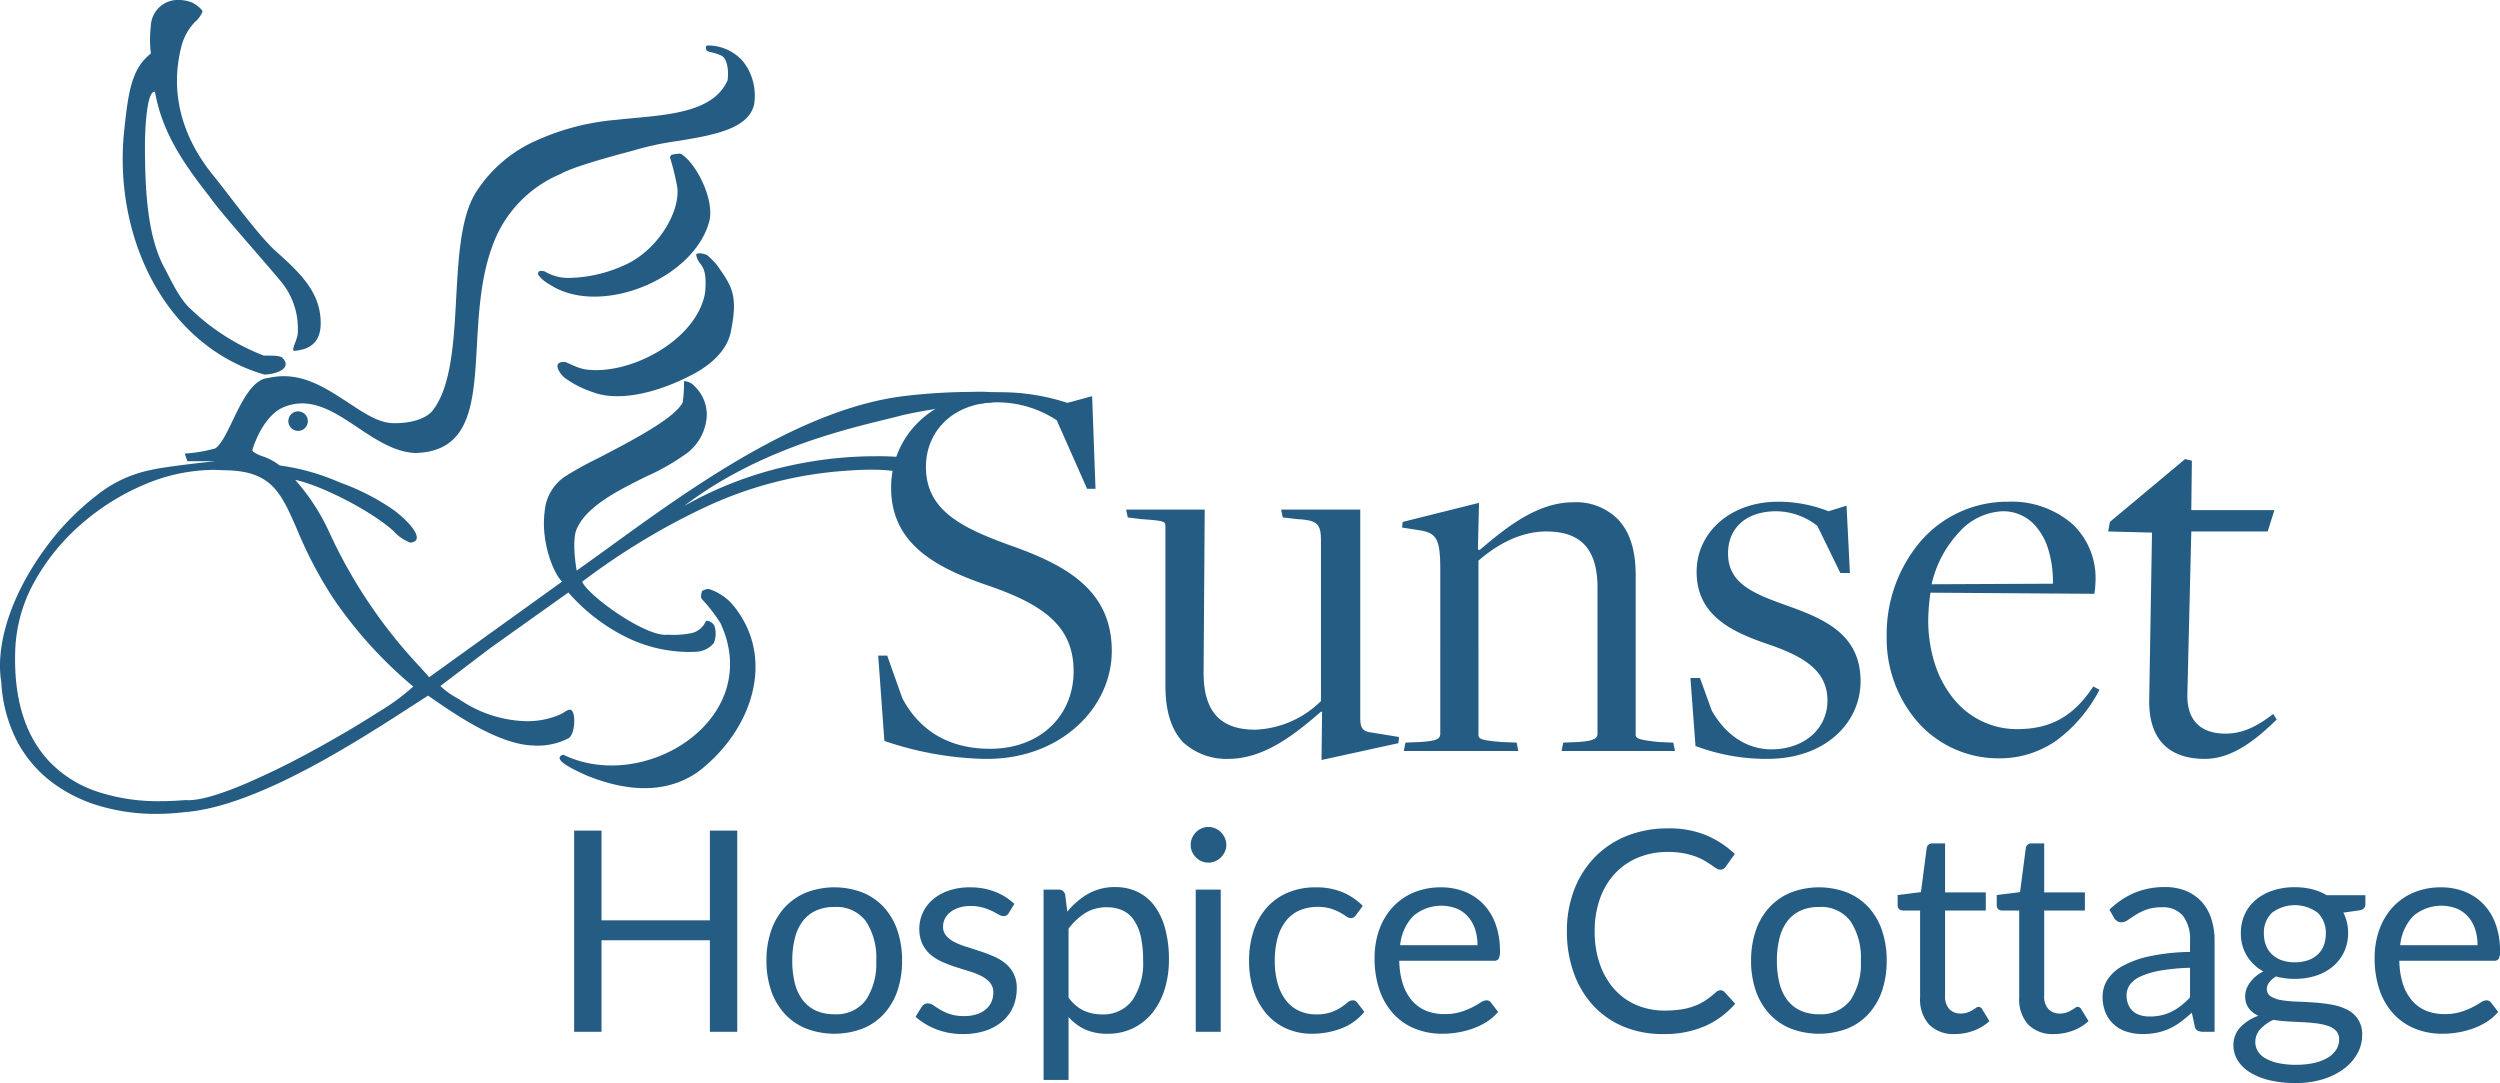
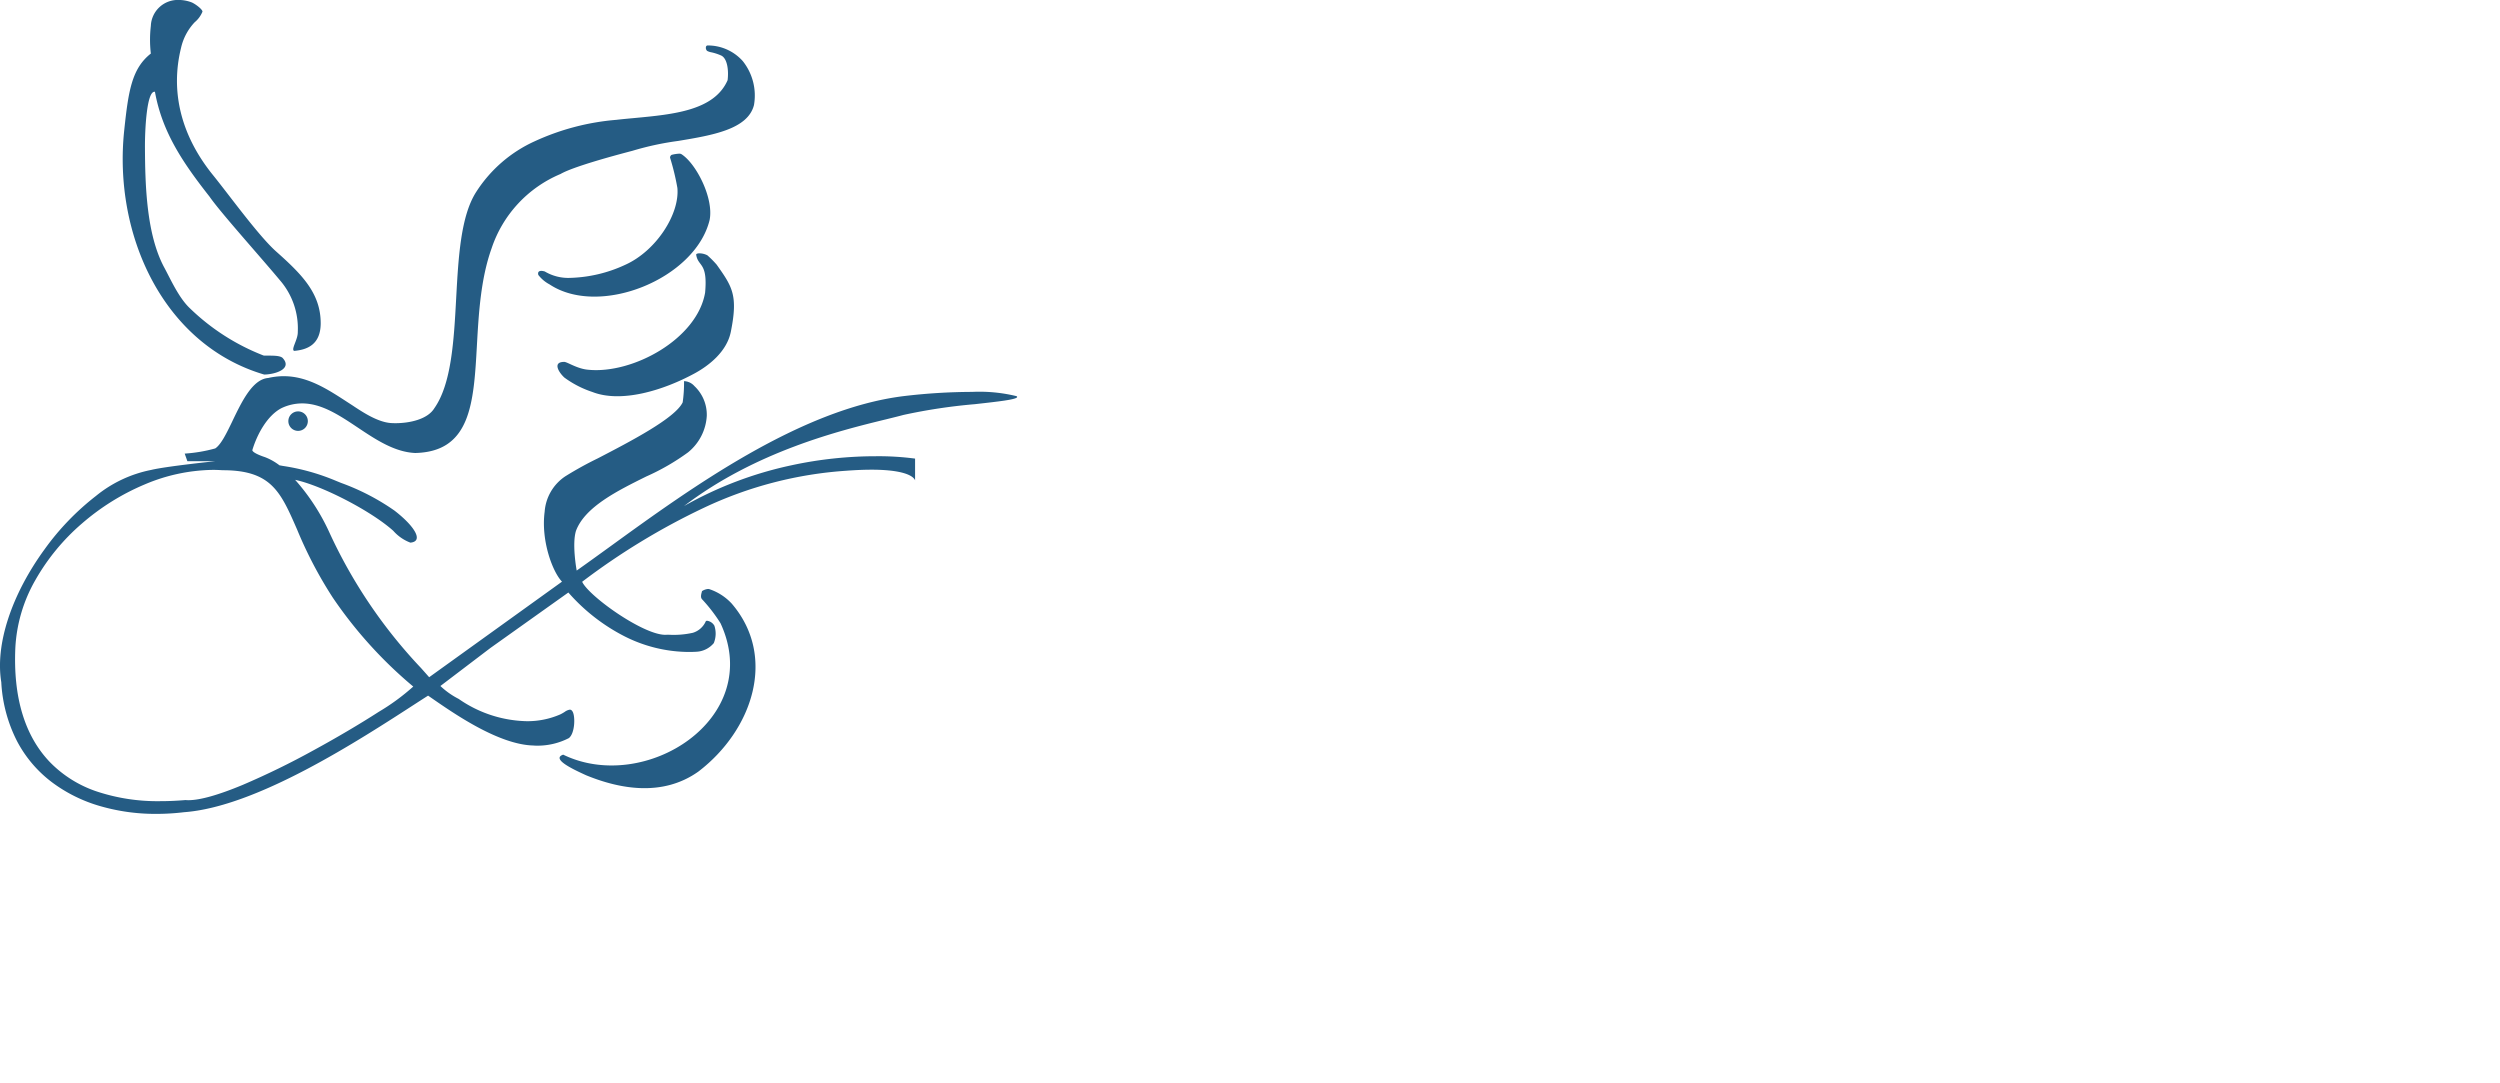
<svg xmlns="http://www.w3.org/2000/svg" width="356.178" height="154.3" viewBox="0 0 356.178 154.3">
  <path d="M156.642,119.641c-.59-.281-1.493-.984-1.493-1.3a3.874,3.874,0,0,1,1.111-1.511,7.809,7.809,0,0,0,1.944-3.656c1.538-6.218.022-12.536-4.653-18.244-2.4-2.988-6.424-8.542-8.855-10.722-3.733-3.323-6.4-6-6.39-10.3.025-2.986,1.891-3.735,3.785-3.9.486.212-.555,1.617-.521,2.707A10.488,10.488,0,0,0,144.14,80.1c2.778,3.339,8.474,9.666,10,11.881,3.8,4.833,6.753,9.194,7.78,14.94,1.17.237,1.443-5.419,1.424-7.979-.024-5.428-.236-12.325-2.709-16.979-.938-1.723-2.083-4.359-3.681-5.871a31.37,31.37,0,0,0-10.522-6.749c-.938-.035-2.188.07-2.674-.316-1.49-1.553.967-2.363,2.6-2.39,14.373,4.238,21.549,19.92,19.933,34.87-.583,5.5-1.069,8.735-3.785,10.862a16.772,16.772,0,0,1,0,3.937,3.847,3.847,0,0,1-3.988,3.7A5.2,5.2,0,0,1,156.642,119.641ZM78.177,111.3a7.857,7.857,0,0,1-1.6-6.267c.877-3.469,5.948-4.308,10.853-5.12h.006a41.8,41.8,0,0,0,6.467-1.4c3.093-.808,8.534-2.311,10.229-3.3a17.472,17.472,0,0,0,9.828-10.6c1.563-4.369,1.841-9.373,2.088-13.787.226-4.062.439-7.9,1.587-10.688,1.274-3.1,3.562-4.585,7.2-4.677,2.942.128,5.606,1.9,8.182,3.621,2.656,1.771,5.164,3.443,7.934,3.443a6.842,6.842,0,0,0,2.952-.678c2.054-1.077,3.485-3.788,4.14-5.965.037-.286-.882-.717-1.809-1.017a8.331,8.331,0,0,1-2.053-1.158l-.382-.069-.128-.023a31.39,31.39,0,0,1-7.284-2.012c-.285-.121-.62-.256-.975-.4l-.039-.015a32.607,32.607,0,0,1-7.582-3.937c-2.144-1.658-3.38-3.239-3.149-4.031.089-.307.388-.486.887-.531a6.145,6.145,0,0,1,2.435,1.684c3.1,2.793,10.157,6.459,13.989,7.264l-.009-.007a29.888,29.888,0,0,1-4.863-7.466A71.339,71.339,0,0,0,124,24.811l-.026-.03c-.391-.44-.761-.856-1.121-1.265L103.928,37.13c1.393,1.453,3.007,5.944,2.472,9.951a6.625,6.625,0,0,1-2.959,5.068,49.85,49.85,0,0,1-4.6,2.542c-4.658,2.417-11.038,5.727-12.107,7.986a19.05,19.05,0,0,0-.191,3.018h-.019a2.035,2.035,0,0,1-1.46-.7A5.616,5.616,0,0,1,83.3,60.769a7.224,7.224,0,0,1,2.669-5.216,32.256,32.256,0,0,1,5.953-3.438c4.1-2.034,8.753-4.34,10.017-7.754.578-1.887-.076-5.5-.105-5.65-1.5,1.059-3.163,2.264-4.769,3.427C85.667,50.4,70.053,61.713,55.3,63.559a83.845,83.845,0,0,1-9.795.608H45.49a22.243,22.243,0,0,1-6.319-.608c-.067-.044-.1-.088-.086-.131.084-.353,2.71-.644,6.035-1.013h.006A79.392,79.392,0,0,0,55.3,60.879c.7-.193,1.57-.4,2.577-.651l.006,0C64.3,58.655,76.266,55.73,86.548,47.9a53.768,53.768,0,0,1-15.3,5.808A57.149,57.149,0,0,1,59.211,55a39.69,39.69,0,0,1-5.587-.338V51.552s.067.387.86.765c.733.349,2.255.765,5.342.765,1.057,0,2.238-.049,3.514-.143a56.185,56.185,0,0,0,20.425-5.308,97.947,97.947,0,0,0,17.291-10.517c-.932-2.035-8.654-7.556-11.84-7.556-.071,0-.143,0-.215.01H88.71a12.559,12.559,0,0,0-3.425.277,2.958,2.958,0,0,0-1.85,1.653.254.254,0,0,1-.183.061,1.423,1.423,0,0,1-1.036-.71,3.585,3.585,0,0,1,.086-2.473,3.456,3.456,0,0,1,2.436-1.229c.375-.022.752-.033,1.12-.033a20.471,20.471,0,0,1,9.473,2.391,26.879,26.879,0,0,1,7.691,6.08l11.1-7.9,7.132-5.421a11.18,11.18,0,0,0-2.609-1.841,17.579,17.579,0,0,0-9.679-3.172,11.677,11.677,0,0,0-4.776.961,5.565,5.565,0,0,0-.617.347l-.006,0a1.7,1.7,0,0,1-.751.336c-.173,0-.305-.1-.419-.319-.374-.719-.31-3.059.556-3.736a9.732,9.732,0,0,1,4.53-1.076c.188,0,.361.007.516.023,4.926.119,11.222,4.48,14.6,6.824l.409.283L124.4,20l.016-.011c8.618-5.593,23.04-14.954,33.373-15.706a33.137,33.137,0,0,1,3.929-.238,28.3,28.3,0,0,1,8.017,1.11,21.224,21.224,0,0,1,6.881,3.413,17.572,17.572,0,0,1,4.957,5.844,20.774,20.774,0,0,1,2.241,8.4c.88,5.354-1.436,12.446-6.2,18.972a36.744,36.744,0,0,1-7.284,7.556,17.945,17.945,0,0,1-7.882,3.71c-2.035.5-9.013,1.23-9.082,1.238H157.3l.383,1.087a21.359,21.359,0,0,0-4.349.737c-.837.547-1.63,2.193-2.471,3.937l0,.005c-1.337,2.773-2.849,5.915-5.078,6.094a9.9,9.9,0,0,1-2.213.256c-3.383,0-6.209-1.835-8.942-3.61-.259-.169-.52-.338-.78-.506l-.183-.119-.147-.1c-1.373-.9-3.445-2.251-5.307-2.347-.183-.009-.369-.014-.554-.014-2.047,0-4.575.557-5.536,2.12-2.455,3.481-2.793,9.681-3.118,15.678-.314,5.768-.638,11.729-2.865,15.166a19.386,19.386,0,0,1-8.346,7.211A34.542,34.542,0,0,1,96.2,102.925c-.86.1-1.772.182-2.578.257-5.605.526-11.4,1.07-13.289,5.394-.173,1.395.037,3.088.905,3.508a6.985,6.985,0,0,0,1.395.46,2.04,2.04,0,0,1,.623.207.614.614,0,0,1,.165.56.263.263,0,0,1-.2.212A6.66,6.66,0,0,1,78.177,111.3ZM149.433,8.169a111.759,111.759,0,0,0-10.151,4.96c-3.219,1.755-6.5,3.687-9.226,5.442a31.009,31.009,0,0,0-4.936,3.614,61.529,61.529,0,0,1,11.461,12.667,59.639,59.639,0,0,1,5.086,9.7c1.175,2.693,2.1,4.816,3.592,6.254,1.578,1.523,3.735,2.2,6.993,2.2h.054c.453.032.917.049,1.382.049a25.617,25.617,0,0,0,9.7-2.075,33.408,33.408,0,0,0,8.941-5.571,30.485,30.485,0,0,0,6.648-8.085,21.632,21.632,0,0,0,2.834-9.616c.316-7.058-1.337-12.533-4.91-16.272a16.762,16.762,0,0,0-6.614-4.172,27.44,27.44,0,0,0-9.139-1.407c-1.146,0-2.348.053-3.576.158-.137-.013-.282-.019-.432-.019C155.485,6,152.89,6.731,149.433,8.169Zm-62.5,89.878c-2.056-1.269-4.646-6.217-4.042-9.365,2.019-8.405,15.687-13.936,22.811-9.2a4.935,4.935,0,0,1,1.6,1.347c.17.624-.38.659-.929.489a6.555,6.555,0,0,0-3.647-.906,19.838,19.838,0,0,0-7.82,1.867c-4.374,1.97-7.756,7.195-7.418,10.938a34.688,34.688,0,0,0,1.046,4.323.45.45,0,0,1-.232.4,5.405,5.405,0,0,1-1.07.167A.675.675,0,0,1,86.931,98.047ZM83.215,83.623a13.93,13.93,0,0,1-1.322-1.329c-2.223-3.143-3.068-4.35-2.018-9.562.581-2.889,3.209-4.867,5.15-5.924,4.5-2.448,10.478-4.254,14.575-2.654a14.256,14.256,0,0,1,3.982,2.048c.786.71,1.759,2.245.023,2.238-.43,0-1.856-1-3.434-1.12-6.319-.624-15.49,4.365-16.632,10.985-.4,4.423,1.012,3.629,1.276,5.434-.052.121-.236.168-.466.168A2.493,2.493,0,0,1,83.215,83.623Zm58.312-25.011a1.388,1.388,0,0,1,0,2.776A1.388,1.388,0,0,1,141.527,58.612ZM82.937,36.064A7.626,7.626,0,0,1,79.744,34c-6.466-7.537-3-18.007,4.754-23.926,5.111-3.63,11.215-2.486,16-.524,1.651.757,5.061,2.309,3.262,2.934-11.608-5.662-28.73,5.1-22.416,18.722a22.618,22.618,0,0,0,2.637,3.423c.278.314.07.838,0,1.153a1.888,1.888,0,0,1-.852.307A.592.592,0,0,1,82.937,36.064Z" transform="translate(183.997 120) rotate(180)" fill="#255c84" />
-   <path d="M63.24,45.52h-.16c-3.44,2.96-7.92,6.719-13.2,6.719a9.145,9.145,0,0,1-6.48-2.4C41.64,47.92,40.92,45.2,40.92,41.76V19.12c0-.72-.08-.8-3.441-1.039l-1.92-.24-.24-1.12h11.2L46.36,40c0,5.76,2.64,8.08,7.36,8.08A14.064,14.064,0,0,0,63.08,44V21.12c0-2.4-.56-2.88-3.36-3.04l-2.081-.24L57.4,16.72H68.68v29.6c0,1.44.24,2,1.6,2.16l3.92.64L74.12,50,63.16,52.4ZM.88,49.68,0,37.52H1.28L3.44,43.6c2.641,4.961,7.04,7.2,12.48,7.2,7.28,0,11.92-4.8,11.92-11.039,0-6.56-4.479-9.6-12.479-12.32C7.92,24.88,1.84,21.44,1.84,13.6,1.84,6.32,7.6,0,17.28,0a30.637,30.637,0,0,1,9.68,1.52L30.48.56l.48,13.2h-1.2L25.44,4A15.427,15.427,0,0,0,16.96,1.44C10.72,1.44,6.8,5.52,6.8,10.64c0,6.161,5.04,8.64,11.839,11.12,8.24,2.88,14.64,6.48,14.64,15.12C33.28,44.96,26,52.24,15.52,52.24c-.152,0-.3,0-.459,0A47.136,47.136,0,0,1,.88,49.68Zm180.2-5.84.4-23.84-6.24-.16.24-1.36L186.2,9.52l.96.239-.08,7.041H198.92l-.959,3.039H187.08s-.535,22.046-.56,23.157v.043c-.079,3.84,2,5.6,5.44,5.6,2.8,0,4.88-1.36,6.8-2.8l.481.8c-2.96,2.88-6.32,5.6-10.24,5.6C184.52,52.24,181,50.08,181.08,43.84ZM116.44,50.4l-.72-9.68h1.36l1.68,4.64c2,3.52,5.04,5.52,8.48,5.52,4.639,0,8-2.88,8-6.96,0-4.4-3.6-6.4-8.88-8.16-4.8-1.679-9.76-4-9.76-10.16,0-5.68,4.88-10,11.6-10a19.581,19.581,0,0,1,7.2,1.36l2.561-.8.48,9.6h-1.36L133.8,19.04a9.639,9.639,0,0,0-5.84-2.081c-4.32,0-6.881,2.4-6.881,6,0,4.24,3.441,5.68,8.4,7.44,5.359,1.92,10.48,4.08,10.48,10.8,0,5.84-4.96,11.039-13.279,11.039A28.529,28.529,0,0,1,116.44,50.4Zm31.82-3.23A18.137,18.137,0,0,1,143.68,34.8a20.437,20.437,0,0,1,4.859-13.59A16.349,16.349,0,0,1,160.96,15.6a13.178,13.178,0,0,1,9.211,3.21,10.555,10.555,0,0,1,3.27,7.83,16.733,16.733,0,0,1-.138,1.889l-.022.191-23.36-.16A28.607,28.607,0,0,0,149.6,32.4a20.317,20.317,0,0,0,.963,6.353,15.077,15.077,0,0,0,2.658,4.928A11.534,11.534,0,0,0,162.239,48c4.811,0,8.065-1.819,10.881-6.08l.879.48a21.114,21.114,0,0,1-6.05,7.16,14.019,14.019,0,0,1-8.27,2.6A15.337,15.337,0,0,1,148.26,47.17Zm5.719-27.2a15.989,15.989,0,0,0-3.9,7.39l17.28-.08a15.565,15.565,0,0,0-.64-4.837,8.866,8.866,0,0,0-2.066-3.646,6.085,6.085,0,0,0-4.493-1.838A8.811,8.811,0,0,0,153.979,19.97ZM97.36,51.12l.239-1.2,2.081-.08c2.4-.16,2.8-.56,2.8-1.2V27.84c0-5.68-2.561-8-7.28-8-3.76,0-7.12,1.921-9.68,4.161V48.8c0,.64.481.8,3.361,1.04l2.08.08.239,1.2H74.88l.24-1.2,2.08-.08c2.08-.16,2.88-.32,2.88-1.2V25.2c0-4.32-.56-5.12-2.88-5.52l-2.561-.4.08-.8L85.6,15.76l-.16,6.64.24.08c3.44-2.88,8-6.8,13.36-6.8A8.387,8.387,0,0,1,105.28,18c1.84,1.84,2.64,4.56,2.64,8.08V48.767c.011.526.25.761,3.359,1.073l2,.08.239,1.2Z" transform="translate(125.118 55.88)" fill="#255c84" />
-   <path d="M241.371,36.041a9.142,9.142,0,0,1-2.771-1.18,5.164,5.164,0,0,1-1.65-1.711,4.066,4.066,0,0,1-.55-2.029,3.685,3.685,0,0,1,.95-2.55,6.552,6.552,0,0,1,2.611-1.671,3.593,3.593,0,0,1-1.372-1.068,2.9,2.9,0,0,1-.509-1.791,2.838,2.838,0,0,1,.16-.91,3.6,3.6,0,0,1,.491-.931,5.147,5.147,0,0,1,.809-.879,5.308,5.308,0,0,1,1.12-.74,6.329,6.329,0,0,1-2.35-2.231,6.121,6.121,0,0,1-.85-3.249,6.262,6.262,0,0,1,.571-2.69,5.956,5.956,0,0,1,1.59-2.06,7.3,7.3,0,0,1,2.429-1.309,9.951,9.951,0,0,1,3.091-.461,10.122,10.122,0,0,1,2.47.29,7.817,7.817,0,0,1,2.089.851h5.5v1.318c0,.439-.283.723-.84.841l-2.3.319a6.209,6.209,0,0,1,.68,2.9,6.259,6.259,0,0,1-.571,2.69,6.1,6.1,0,0,1-1.579,2.069,7.122,7.122,0,0,1-2.4,1.32,9.7,9.7,0,0,1-3.05.461,10.278,10.278,0,0,1-2.681-.34,3.388,3.388,0,0,0-.969.86,1.554,1.554,0,0,0-.329.9,1.215,1.215,0,0,0,.58,1.09,4.146,4.146,0,0,0,1.54.531,17.313,17.313,0,0,0,2.181.2c.789.025,1.6.067,2.49.13a23.656,23.656,0,0,1,2.489.31,7.713,7.713,0,0,1,2.179.719,3.792,3.792,0,0,1,2.12,3.661,5.306,5.306,0,0,1-.65,2.521,6.851,6.851,0,0,1-1.868,2.17,9.713,9.713,0,0,1-2.98,1.519,12.958,12.958,0,0,1-3.982.57A15.439,15.439,0,0,1,241.371,36.041Zm-1.14-7.241a2.684,2.684,0,0,0-.711,1.86,2.456,2.456,0,0,0,.351,1.27,3,3,0,0,0,1.068,1.021,6.317,6.317,0,0,0,1.81.68,11.628,11.628,0,0,0,2.571.249,11.766,11.766,0,0,0,2.579-.259,6.562,6.562,0,0,0,1.931-.741,3.642,3.642,0,0,0,1.209-1.14,2.669,2.669,0,0,0,.42-1.46,1.744,1.744,0,0,0-.42-1.219,2.718,2.718,0,0,0-1.14-.71,8.253,8.253,0,0,0-1.66-.37c-.609-.078-1.275-.136-1.979-.17-.684-.031-1.393-.07-2.12-.111a19.627,19.627,0,0,1-2.06-.219A5.857,5.857,0,0,0,240.231,28.8ZM241.87,12.24A3.959,3.959,0,0,0,240.74,15.2a4.567,4.567,0,0,0,.291,1.65,3.557,3.557,0,0,0,.849,1.29,3.893,3.893,0,0,0,1.381.839,5.45,5.45,0,0,0,1.88.3,5.6,5.6,0,0,0,1.911-.3,3.876,3.876,0,0,0,1.389-.839,3.441,3.441,0,0,0,.841-1.29,4.709,4.709,0,0,0,.28-1.65,3.959,3.959,0,0,0-1.13-2.961,5.442,5.442,0,0,0-6.561,0ZM70.438,36.041H66.881V8.92H69a.912.912,0,0,1,.96.742l.3,2.4a10.9,10.9,0,0,1,2.97-2.54,7.626,7.626,0,0,1,3.851-.96,7.327,7.327,0,0,1,3.159.67,6.535,6.535,0,0,1,2.42,1.981,9.533,9.533,0,0,1,1.54,3.249,16.722,16.722,0,0,1,.54,4.46,14.017,14.017,0,0,1-.6,4.17,10.166,10.166,0,0,1-1.719,3.34,8.078,8.078,0,0,1-2.75,2.22,8.176,8.176,0,0,1-3.67.81,7.6,7.6,0,0,1-3.21-.619,7.275,7.275,0,0,1-2.351-1.759V36.04h0Zm2.412-23.8A8.823,8.823,0,0,0,70.439,14.5v9.8a5.74,5.74,0,0,0,2.15,1.86,6.188,6.188,0,0,0,2.61.54,5.127,5.127,0,0,0,4.34-2.019,9.473,9.473,0,0,0,1.52-5.761,14.474,14.474,0,0,0-.349-3.4,6.673,6.673,0,0,0-1.011-2.33A3.946,3.946,0,0,0,78.08,11.86a5.416,5.416,0,0,0-2.181-.419A5.766,5.766,0,0,0,72.851,12.239Zm148.359,16.93a5.033,5.033,0,0,1-1.79-.989,4.724,4.724,0,0,1-1.209-1.67,5.859,5.859,0,0,1-.45-2.389,4.482,4.482,0,0,1,.66-2.31,5.832,5.832,0,0,1,2.129-1.971,13.95,13.95,0,0,1,3.85-1.409,29.462,29.462,0,0,1,5.82-.63V16.221a5.485,5.485,0,0,0-1.01-3.571,3.69,3.69,0,0,0-2.99-1.209,6.4,6.4,0,0,0-2.19.328,8.373,8.373,0,0,0-1.541.742c-.428.27-.805.519-1.12.74a1.625,1.625,0,0,1-.93.329,1.068,1.068,0,0,1-.63-.189,1.477,1.477,0,0,1-.43-.471l-.64-1.139a11.666,11.666,0,0,1,3.619-2.42,11.233,11.233,0,0,1,4.3-.8,7.721,7.721,0,0,1,3.02.56,6.248,6.248,0,0,1,2.22,1.56,6.646,6.646,0,0,1,1.36,2.42,10.127,10.127,0,0,1,.459,3.121V29.18h-1.58a1.879,1.879,0,0,1-.84-.16.89.89,0,0,1-.419-.679l-.4-1.88c-.534.481-1.059.914-1.56,1.29a8.975,8.975,0,0,1-1.6.96,8.37,8.37,0,0,1-1.79.59,10.361,10.361,0,0,1-2.109.2A7.193,7.193,0,0,1,221.209,29.169Zm4.831-8.718a11.656,11.656,0,0,0-2.8.81,3.913,3.913,0,0,0-1.571,1.18,2.553,2.553,0,0,0-.49,1.519,3.382,3.382,0,0,0,.259,1.38,2.629,2.629,0,0,0,.7.951,2.82,2.82,0,0,0,1.04.54,4.8,4.8,0,0,0,1.3.168,7.287,7.287,0,0,0,1.721-.189,6.668,6.668,0,0,0,1.47-.541,7.776,7.776,0,0,0,1.32-.85,11.469,11.469,0,0,0,1.229-1.139V20.06A29.549,29.549,0,0,0,226.04,20.451ZM207.17,28.16a5.346,5.346,0,0,1-1.29-3.86V11.9H203.44a.8.8,0,0,1-.54-.19.738.738,0,0,1-.22-.589V9.7L206,9.28l.82-6.26a.758.758,0,0,1,.26-.49.824.824,0,0,1,.56-.19h1.8V9.32h5.8V11.9h-5.8V24.06a2.587,2.587,0,0,0,.62,1.9,2.163,2.163,0,0,0,1.6.62,2.829,2.829,0,0,0,.97-.149,4.183,4.183,0,0,0,.709-.33c.2-.12.371-.23.51-.33a.669.669,0,0,1,.37-.149.614.614,0,0,1,.5.339l1.04,1.7a6.626,6.626,0,0,1-2.219,1.35,7.54,7.54,0,0,1-2.68.49A4.885,4.885,0,0,1,207.17,28.16Zm-14.12,0a5.346,5.346,0,0,1-1.29-3.86V11.9h-2.44a.8.8,0,0,1-.54-.19.738.738,0,0,1-.221-.589V9.7l3.32-.42.82-6.26a.758.758,0,0,1,.26-.49.824.824,0,0,1,.56-.19h1.8V9.32h5.8V11.9h-5.8V24.06a2.587,2.587,0,0,0,.62,1.9,2.163,2.163,0,0,0,1.6.62,2.829,2.829,0,0,0,.97-.149,4.227,4.227,0,0,0,.71-.33c.2-.12.37-.23.509-.33a.669.669,0,0,1,.37-.149.614.614,0,0,1,.5.339l1.04,1.7a6.626,6.626,0,0,1-2.219,1.35,7.54,7.54,0,0,1-2.68.49A4.886,4.886,0,0,1,193.05,28.16Zm-43.57.27a12.331,12.331,0,0,1-4.3-3,13.576,13.576,0,0,1-2.76-4.631,17.316,17.316,0,0,1-.979-5.94,16.252,16.252,0,0,1,1.049-5.94,13.579,13.579,0,0,1,2.95-4.639,13.206,13.206,0,0,1,4.55-3.011A15.5,15.5,0,0,1,155.84.2a13.793,13.793,0,0,1,5.449.98,13.763,13.763,0,0,1,4.07,2.66L164.1,5.62a1.348,1.348,0,0,1-.32.33.884.884,0,0,1-.52.13,1.011,1.011,0,0,1-.55-.191q-.29-.189-.69-.47t-.94-.6a8.21,8.21,0,0,0-1.28-.6,10.486,10.486,0,0,0-1.721-.47,11.947,11.947,0,0,0-2.26-.19,10.911,10.911,0,0,0-4.209.789,9.44,9.44,0,0,0-3.29,2.25,10.238,10.238,0,0,0-2.15,3.56,13.58,13.58,0,0,0-.77,4.7,13.833,13.833,0,0,0,.77,4.78,10.548,10.548,0,0,0,2.1,3.55,8.861,8.861,0,0,0,3.15,2.21,10.073,10.073,0,0,0,3.92.76,15.94,15.94,0,0,0,2.3-.15,9.458,9.458,0,0,0,1.89-.47,8.016,8.016,0,0,0,1.62-.81,12.777,12.777,0,0,0,1.509-1.17,1.02,1.02,0,0,1,.661-.3.8.8,0,0,1,.58.26l1.52,1.66a12.26,12.26,0,0,1-4.27,3.18A14.555,14.555,0,0,1,155.1,29.5,14.252,14.252,0,0,1,149.48,28.43Zm-97.92.38a9.733,9.733,0,0,1-2.92-1.77l.841-1.36a1.221,1.221,0,0,1,.38-.4,1.065,1.065,0,0,1,.58-.14,1.343,1.343,0,0,1,.76.28q.4.281.97.62a7.422,7.422,0,0,0,1.38.62,6.276,6.276,0,0,0,2.03.28,5.565,5.565,0,0,0,1.82-.27,3.813,3.813,0,0,0,1.3-.73,2.89,2.89,0,0,0,.77-1.06,3.294,3.294,0,0,0,.25-1.28,2.123,2.123,0,0,0-.45-1.39,3.8,3.8,0,0,0-1.191-.941,9.711,9.711,0,0,0-1.689-.68q-.95-.29-1.94-.61t-1.94-.73A6.814,6.814,0,0,1,50.82,18.22a4.667,4.667,0,0,1-1.191-1.53,4.949,4.949,0,0,1-.45-2.209,5.387,5.387,0,0,1,.481-2.23,5.472,5.472,0,0,1,1.4-1.88,6.9,6.9,0,0,1,2.26-1.29,9.036,9.036,0,0,1,3.06-.48,9.669,9.669,0,0,1,3.59.63,8.48,8.48,0,0,1,2.75,1.73l-.8,1.3a.789.789,0,0,1-.74.44,1.394,1.394,0,0,1-.68-.22q-.379-.22-.93-.49a8.728,8.728,0,0,0-1.31-.5,6.226,6.226,0,0,0-1.8-.23,5.3,5.3,0,0,0-1.62.23,3.863,3.863,0,0,0-1.229.63,2.778,2.778,0,0,0-.78.93,2.5,2.5,0,0,0-.27,1.15,1.916,1.916,0,0,0,.45,1.3,3.9,3.9,0,0,0,1.19.9,10.355,10.355,0,0,0,1.68.67q.94.289,1.93.62t1.931.73a6.977,6.977,0,0,1,1.679,1,4.573,4.573,0,0,1,1.191,1.47,4.506,4.506,0,0,1,.45,2.09,6.624,6.624,0,0,1-.5,2.59,5.639,5.639,0,0,1-1.48,2.06A7.138,7.138,0,0,1,58.68,29a9.846,9.846,0,0,1-3.28.5A10.233,10.233,0,0,1,51.56,28.81Zm210.749-.059a8.532,8.532,0,0,1-3.06-2.081,9.594,9.594,0,0,1-2.01-3.39,13.862,13.862,0,0,1-.72-4.639,11.862,11.862,0,0,1,.65-3.96,9.39,9.39,0,0,1,1.871-3.191A8.634,8.634,0,0,1,262.02,9.37a9.827,9.827,0,0,1,3.96-.77,9.082,9.082,0,0,1,3.36.609A7.611,7.611,0,0,1,272,10.97a8.07,8.07,0,0,1,1.75,2.84,11.019,11.019,0,0,1,.63,3.85,2.329,2.329,0,0,1-.18,1.119.748.748,0,0,1-.68.281H260.039a11.272,11.272,0,0,0,.522,3.34,6.835,6.835,0,0,0,1.319,2.37,5.293,5.293,0,0,0,2,1.42,6.9,6.9,0,0,0,2.6.47,7.657,7.657,0,0,0,2.31-.31,10.994,10.994,0,0,0,1.669-.67,12.675,12.675,0,0,0,1.169-.67,1.559,1.559,0,0,1,.81-.31.784.784,0,0,1,.681.34l1,1.3a6.766,6.766,0,0,1-1.579,1.391,9.822,9.822,0,0,1-1.97.969,12.617,12.617,0,0,1-2.17.571,13.359,13.359,0,0,1-2.22.189A10.38,10.38,0,0,1,262.31,28.751ZM262,12.711a7.053,7.053,0,0,0-1.841,4.129H271.18a7.232,7.232,0,0,0-.34-2.27,5.1,5.1,0,0,0-1-1.78,4.5,4.5,0,0,0-1.61-1.16A6.162,6.162,0,0,0,262,12.711ZM173.35,28.73a8.443,8.443,0,0,1-3.049-2.09,9.371,9.371,0,0,1-1.939-3.28,12.909,12.909,0,0,1-.68-4.32,12.924,12.924,0,0,1,.68-4.31,9.357,9.357,0,0,1,1.939-3.29,8.591,8.591,0,0,1,3.049-2.1,11.227,11.227,0,0,1,8.021,0,8.472,8.472,0,0,1,3.039,2.1,9.355,9.355,0,0,1,1.921,3.29A13.143,13.143,0,0,1,187,19.04a13.127,13.127,0,0,1-.669,4.32,9.373,9.373,0,0,1-1.921,3.28,8.35,8.35,0,0,1-3.039,2.09,11.382,11.382,0,0,1-8.021,0Zm1.369-16.81a4.985,4.985,0,0,0-1.869,1.5,6.653,6.653,0,0,0-1.119,2.411,12.914,12.914,0,0,0-.371,3.229,12.8,12.8,0,0,0,.371,3.219,6.576,6.576,0,0,0,1.119,2.391,5.024,5.024,0,0,0,1.869,1.49,6.27,6.27,0,0,0,2.641.519,5.223,5.223,0,0,0,4.48-2.009,9.357,9.357,0,0,0,1.479-5.611,9.441,9.441,0,0,0-1.479-5.64,5.213,5.213,0,0,0-4.48-2.02A6.25,6.25,0,0,0,174.719,11.92ZM119.831,28.751a8.544,8.544,0,0,1-3.061-2.081,9.6,9.6,0,0,1-2.01-3.39,13.852,13.852,0,0,1-.719-4.639,11.863,11.863,0,0,1,.649-3.96,9.4,9.4,0,0,1,1.87-3.191,8.65,8.65,0,0,1,2.981-2.119,9.824,9.824,0,0,1,3.96-.77,9.074,9.074,0,0,1,3.359.609,7.614,7.614,0,0,1,2.661,1.76,8.063,8.063,0,0,1,1.749,2.84,11.007,11.007,0,0,1,.63,3.85,2.333,2.333,0,0,1-.179,1.119.749.749,0,0,1-.681.281H117.56a11.276,11.276,0,0,0,.52,3.34,6.854,6.854,0,0,0,1.32,2.37,5.31,5.31,0,0,0,2,1.42,6.918,6.918,0,0,0,2.6.47,7.663,7.663,0,0,0,2.311-.31,11.032,11.032,0,0,0,1.67-.67,12.678,12.678,0,0,0,1.169-.67,1.543,1.543,0,0,1,.809-.31.777.777,0,0,1,.68.34l1,1.3a6.785,6.785,0,0,1-1.579,1.391,9.87,9.87,0,0,1-1.97.969,12.574,12.574,0,0,1-2.17.571,13.375,13.375,0,0,1-2.22.189A10.376,10.376,0,0,1,119.831,28.751Zm-.31-16.04a7.032,7.032,0,0,0-1.84,4.129H128.7a7.258,7.258,0,0,0-.339-2.27,5.1,5.1,0,0,0-1-1.78,4.469,4.469,0,0,0-1.61-1.16,6.158,6.158,0,0,0-6.229,1.081ZM101.57,28.76a8.055,8.055,0,0,1-2.831-2.03,9.626,9.626,0,0,1-1.89-3.27,13.147,13.147,0,0,1-.69-4.42,13.353,13.353,0,0,1,.63-4.18,9.486,9.486,0,0,1,1.84-3.31,8.349,8.349,0,0,1,2.99-2.17A10.076,10.076,0,0,1,105.7,8.6a9.625,9.625,0,0,1,3.76.689,9,9,0,0,1,2.9,1.95l-.94,1.28a1.593,1.593,0,0,1-.32.34.753.753,0,0,1-.46.12,1.137,1.137,0,0,1-.65-.25,9.633,9.633,0,0,0-.89-.55,7.459,7.459,0,0,0-1.309-.55,6.947,6.947,0,0,0-4.51.28,5.094,5.094,0,0,0-1.911,1.53,6.933,6.933,0,0,0-1.16,2.42,12.044,12.044,0,0,0-.39,3.181,11.618,11.618,0,0,0,.42,3.27,7.091,7.091,0,0,0,1.18,2.4,5.042,5.042,0,0,0,1.849,1.48,5.713,5.713,0,0,0,2.451.51,6.248,6.248,0,0,0,2.139-.31,6.505,6.505,0,0,0,1.4-.689,10.167,10.167,0,0,0,.92-.69,1.109,1.109,0,0,1,.72-.311.753.753,0,0,1,.68.34l1,1.3a7.7,7.7,0,0,1-3.3,2.37,11.689,11.689,0,0,1-4.18.75A8.854,8.854,0,0,1,101.57,28.76Zm-68.5-.031a8.451,8.451,0,0,1-3.049-2.09,9.371,9.371,0,0,1-1.94-3.28,12.908,12.908,0,0,1-.68-4.32,12.924,12.924,0,0,1,.68-4.31,9.357,9.357,0,0,1,1.94-3.29,8.591,8.591,0,0,1,3.049-2.1,11.227,11.227,0,0,1,8.021,0,8.472,8.472,0,0,1,3.039,2.1,9.355,9.355,0,0,1,1.922,3.29,13.143,13.143,0,0,1,.669,4.31,13.127,13.127,0,0,1-.669,4.32,9.359,9.359,0,0,1-1.922,3.28,8.35,8.35,0,0,1-3.039,2.09,11.382,11.382,0,0,1-8.021,0ZM34.44,11.92a4.957,4.957,0,0,0-1.869,1.5,6.687,6.687,0,0,0-1.12,2.411,12.914,12.914,0,0,0-.371,3.229,12.8,12.8,0,0,0,.371,3.219,6.609,6.609,0,0,0,1.12,2.391,4.982,4.982,0,0,0,1.869,1.49,6.253,6.253,0,0,0,2.64.519,5.223,5.223,0,0,0,4.48-2.009,9.358,9.358,0,0,0,1.481-5.611,9.44,9.44,0,0,0-1.481-5.64,5.213,5.213,0,0,0-4.48-2.02A6.233,6.233,0,0,0,34.44,11.92ZM88.56,29.18V8.92h3.56V29.18Zm-69.22,0V16.14H3.9V29.18H0V.52H3.9V13.3H19.34V.52h3.9V29.18ZM89.39,4.88a2.664,2.664,0,0,1-1.35-1.35,2.361,2.361,0,0,1-.2-.97,2.508,2.508,0,0,1,.2-.99,2.58,2.58,0,0,1,.55-.82,2.651,2.651,0,0,1,.8-.55,2.367,2.367,0,0,1,.97-.2,2.435,2.435,0,0,1,.98.2,2.6,2.6,0,0,1,.81.55,2.716,2.716,0,0,1,.56.82,2.4,2.4,0,0,1,.21.99,2.257,2.257,0,0,1-.21.97,2.776,2.776,0,0,1-.56.8,2.6,2.6,0,0,1-.81.55,2.435,2.435,0,0,1-.98.2A2.367,2.367,0,0,1,89.39,4.88Z" transform="translate(81.798 117.82)" fill="#255c84" />
</svg>